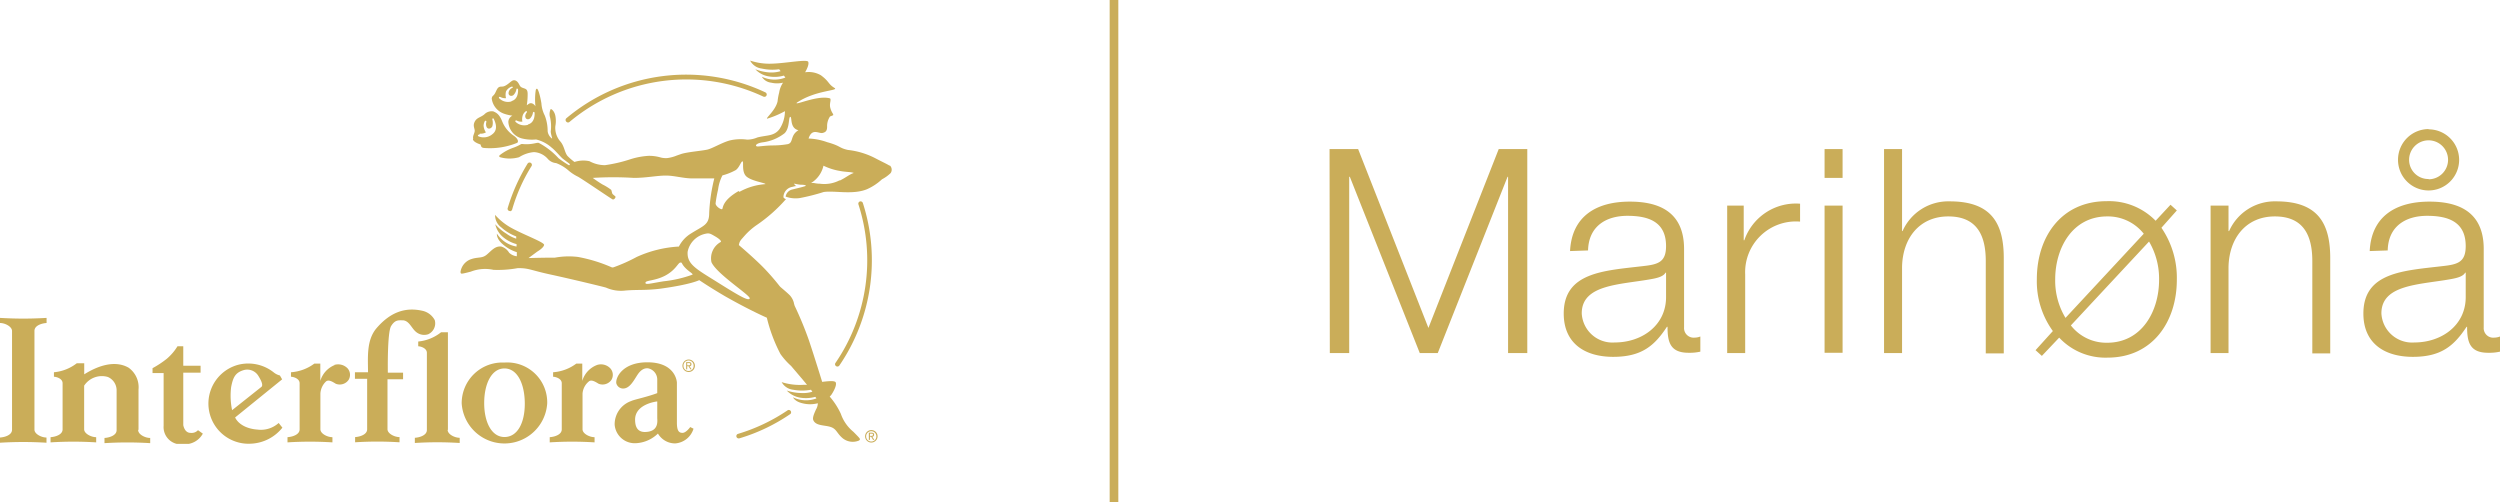
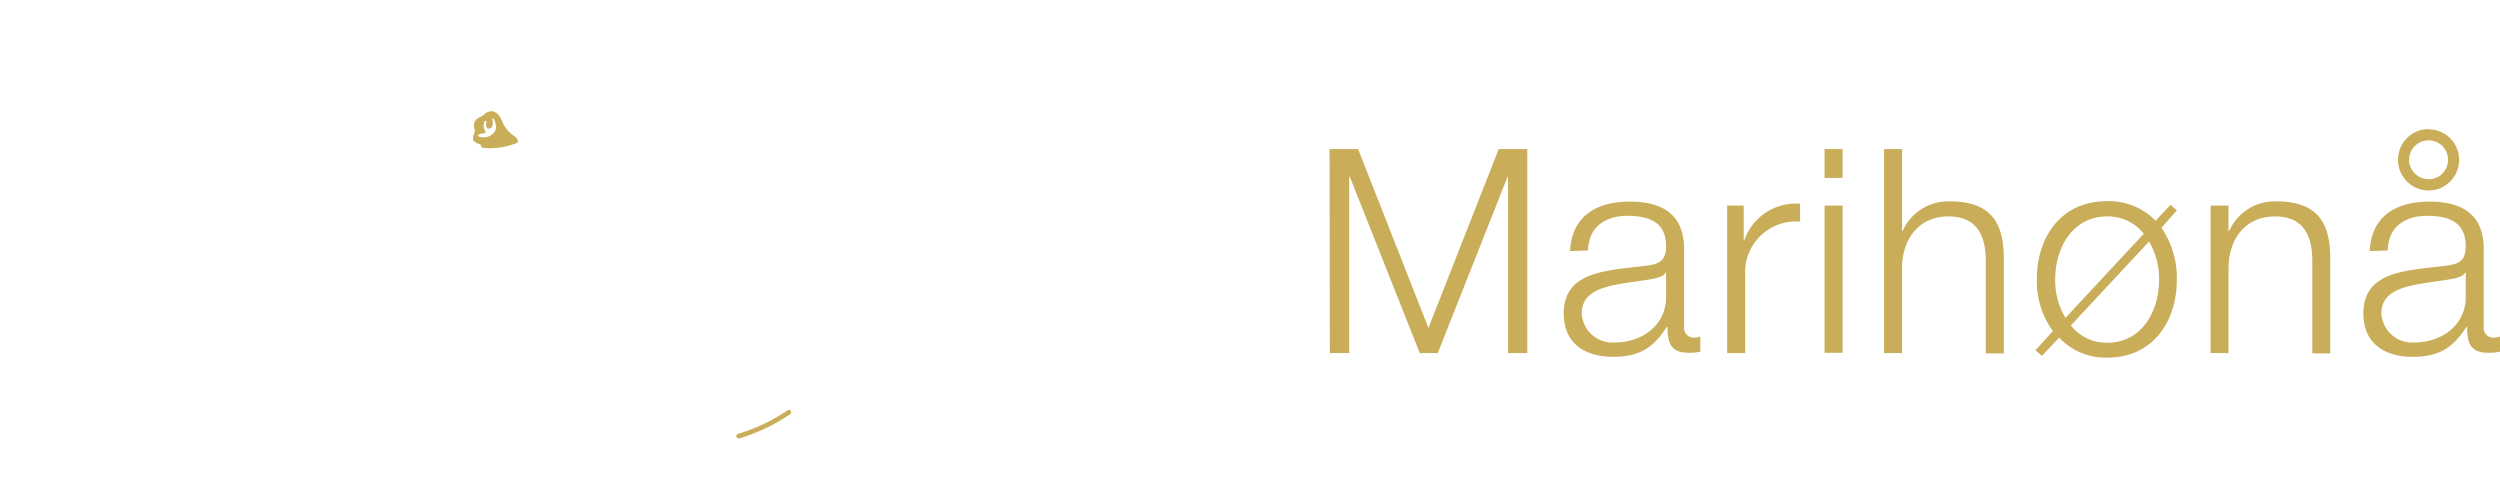
<svg xmlns="http://www.w3.org/2000/svg" viewBox="0 0 288.78 58">
  <defs>
    <style>.cls-1,.cls-2{fill:none;}.cls-2{stroke:#caad59;}.cls-3{clip-path:url(#clip-path);}.cls-4{fill:#caad59;}</style>
    <clipPath id="clip-path">
-       <rect class="cls-1" y="7" width="103.07" height="44.27" />
-     </clipPath>
+       </clipPath>
  </defs>
  <title>379</title>
  <g id="Layer_2" data-name="Layer 2">
    <g id="Layer_1-2" data-name="Layer 1">
-       <line class="cls-2" x1="128.68" x2="128.68" y2="58" />
      <g class="cls-3">
        <path class="cls-4" d="M79.54,42.85a.58.58,0,0,1-.59-.6.59.59,0,0,1,.59-.61.58.58,0,0,1,.58.61.57.57,0,0,1-.58.6m0-1.32a.72.72,0,1,0,.73.72.72.72,0,0,0-.73-.72m-.16.67v-.26h.18c.09,0,.18,0,.18.12s-.1.14-.2.14Zm.49-.13c0-.17-.1-.24-.29-.24h-.32v.83h.12V42.3h.15l.22.36h.14l-.24-.36c.13,0,.22-.08.22-.23" />
        <path class="cls-4" d="M0,36.72v.59c.59,0,1.39.42,1.39.92V49.64c0,.6-.8.86-1.39.9v.6a43.73,43.73,0,0,1,5.37,0v-.6c-.59,0-1.39-.41-1.39-.91V38.22c0-.61.81-.87,1.4-.91v-.59a43.73,43.73,0,0,1-5.37,0M75.92,48.25c0,.33.24,1.63-1.43,1.65-1.09,0-1.12-1-1.13-1.42,0-1.85,2.56-2.11,2.56-2.11v1.88ZM78.83,50c-.42,0-.64-.26-.64-1.18V44.19s-.08-2.34-3.41-2.34c-2.88,0-3.69,1.77-3.59,2.42a.81.81,0,0,0,.79.61c.79,0,1.26-1,1.68-1.62s.83-.74,1.17-.72a1.32,1.32,0,0,1,1.09,1.27v1.6s-.44.17-1,.33c-.82.25-1.81.47-2,.58A2.85,2.85,0,0,0,71,49.06a2.33,2.33,0,0,0,2.53,2.13A3.91,3.91,0,0,0,76,50.08a2.3,2.3,0,0,0,2,1.14,2.4,2.4,0,0,0,2.11-1.7l-.38-.19s-.46.65-.87.67m-20.59.48c-1.48,0-2.34-1.71-2.34-3.92s.84-4,2.34-4,2.33,1.78,2.35,4-.81,3.92-2.35,3.92m0-8.6a4.7,4.7,0,0,0-4.94,4.71,4.95,4.95,0,0,0,9.88,0,4.61,4.61,0,0,0-4.94-4.71m-8.75-3.3a1.38,1.38,0,0,0,.7-1.6,2.13,2.13,0,0,0-1.47-1.09c-2-.44-3.7.22-5.24,2-1.21,1.4-1,3.43-1,5.11H41v.76h1.41v5.83c0,.6-.81.86-1.39.9v.6a39.91,39.91,0,0,1,5.13,0v-.6c-.59,0-1.39-.41-1.39-.91V43.81h1.8v-.76H44.8s-.08-4.66.38-5.39S46,37,46.55,37c.77.06,1,1,1.6,1.41a1.46,1.46,0,0,0,1.34.19m2.25,11.05V38.38h-.79a5,5,0,0,1-2.64,1.07V40c.27,0,1,.21,1,.76v8.91c0,.6-.8.86-1.39.9v.6a40.69,40.69,0,0,1,5.18,0v-.6c-.59,0-1.39-.41-1.39-.91m17.18-7.47A2.81,2.81,0,0,0,67.26,44l0-2h-.69A5.09,5.09,0,0,1,63.89,43v.52c.27,0,1,.2,1,.75v5.33c0,.6-.8.86-1.39.9v.6a40.69,40.69,0,0,1,5.18,0v-.6c-.59,0-1.39-.41-1.39-.91V45.46A2,2,0,0,1,68,44.08c.31-.3.83.06,1.15.25a1.24,1.24,0,0,0,1.47-.44,1.12,1.12,0,0,0-.13-1.35,1.49,1.49,0,0,0-1.53-.38m-30.28,0A2.84,2.84,0,0,0,37,44l0-2h-.69A5.12,5.12,0,0,1,33.61,43v.52c.27,0,1,.2,1,.75v5.33c0,.6-.81.86-1.4.9v.6a40.85,40.85,0,0,1,5.19,0v-.6c-.59,0-1.39-.41-1.39-.91V45.46a2.09,2.09,0,0,1,.63-1.38c.32-.3.83.06,1.15.25a1.24,1.24,0,0,0,1.47-.44,1.12,1.12,0,0,0-.12-1.35,1.51,1.51,0,0,0-1.54-.38M26.7,44.71c.21-1.07.45-1.64,1.39-1.94a1.5,1.5,0,0,1,1.76.66c.2.32.6,1,.36,1.25l-3.4,2.7a8.17,8.17,0,0,1-.11-2.67m3,4.91c-2.09-.18-2.54-1.4-2.54-1.4l5.43-4.4-.26-.45a1.77,1.77,0,0,1-.67-.32,4.73,4.73,0,0,0-4.12-.92A4.64,4.64,0,0,0,29,51.25a4.91,4.91,0,0,0,3.62-1.85l-.43-.54a3.07,3.07,0,0,1-2.47.76M22,50c-.7,0-.83-.9-.83-.9V43.05h2v-.8h-2V40H20.5a5.94,5.94,0,0,1-1.23,1.44,11.23,11.23,0,0,1-1.65,1.09v.56H18.9v6.09a2,2,0,0,0,2.29,2.13,2.36,2.36,0,0,0,2.24-1.22l-.56-.4A1,1,0,0,1,22,50m-6-.38V45a2.77,2.77,0,0,0-1.15-2.53c-1.67-.95-3.71-.12-5.12.77l0-1.28H8.87A5.05,5.05,0,0,1,6.23,43v.52c.27,0,1,.2,1,.75v5.33c0,.6-.8.86-1.39.9v.6a42.11,42.11,0,0,1,5.27,0v-.6c-.58,0-1.39-.41-1.39-.91V44.55a2.44,2.44,0,0,1,2.75-1,1.68,1.68,0,0,1,1,1.49v4.65c0,.6-.81.86-1.4.9v.6a42.28,42.28,0,0,1,5.28,0v-.6c-.59,0-1.39-.41-1.39-.91" />
      </g>
-       <path class="cls-4" d="M65.61,14.15a.26.26,0,0,0,.18-.07,21,21,0,0,1,22.39-2.92.27.27,0,0,0,.36-.13.27.27,0,0,0-.13-.36,21.5,21.5,0,0,0-23,3,.27.27,0,0,0,0,.38.28.28,0,0,0,.2.1m34.06,9.3a.28.28,0,0,0-.34-.18.27.27,0,0,0-.17.34,21,21,0,0,1-2.65,18.31.25.25,0,0,0,.07.37.21.21,0,0,0,.15.05.28.28,0,0,0,.22-.11h0a21.56,21.56,0,0,0,2.72-18.78M58.9,24.4a.27.27,0,0,0,.26-.2,19.75,19.75,0,0,1,2.23-5,.27.27,0,1,0-.46-.28,21.76,21.76,0,0,0-2.29,5.13.26.26,0,0,0,.2.32h.06" />
      <g class="cls-3">
        <path class="cls-4" d="M100.64,51a.58.58,0,0,1-.59-.6.59.59,0,1,1,1.18,0,.58.58,0,0,1-.59.6m0-1.32a.72.72,0,1,0,.73.72.71.71,0,0,0-.73-.72m-.15.67v-.26h.17c.09,0,.18,0,.18.12s-.09.14-.2.14Zm.48-.13c0-.17-.09-.24-.29-.24h-.32v.83h.13v-.36h.14l.22.36H101l-.24-.36a.22.22,0,0,0,.21-.23" />
        <path class="cls-4" d="M102.81,19.18h0c-.27-.2-.78-.42-1.62-.86a9,9,0,0,0-3.25-1c-1.07-.24-.78-.45-2.4-.9A7.16,7.16,0,0,0,93.4,16c.39-1.24,1.18-.55,1.6-.64s.56-.29.54-.83a2,2,0,0,1,.34-1.08,3.53,3.53,0,0,0,.33-.13c.05,0,.05-.1,0-.18a2.27,2.27,0,0,1-.32-.77c-.08-.46.14-.82,0-1-1.4-.43-4.12.86-3.86.5,2.16-1.47,4.93-1.38,4.37-1.71-.75-.45-.59-.74-1.57-1.46A2.79,2.79,0,0,0,93,8.35c.14-.24.49-.89.36-1.21s-2.52.16-4.11.21A7.07,7.07,0,0,1,86.65,7,1.76,1.76,0,0,0,88,7.92,5.7,5.7,0,0,0,90,8s.17.22.17.22a3.78,3.78,0,0,1-1.27.15A5.51,5.51,0,0,1,87.25,8a2.69,2.69,0,0,0,1.59.83,3.88,3.88,0,0,0,1.71-.1l.17.23A3.39,3.39,0,0,1,88,8.86a1.44,1.44,0,0,0,1.08.69,3,3,0,0,0,1.37,0A2.83,2.83,0,0,0,90,10.71a6.36,6.36,0,0,0-.18,1c-.24,1.05-1.38,1.92-1.21,2a10.55,10.55,0,0,0,2.06-.87,3.8,3.8,0,0,1-.64,2.09c-.64.82-1.43.66-2.55.95a3.1,3.1,0,0,1-1.17.25,5.58,5.58,0,0,0-2,.09c-.92.25-2,.92-2.6,1.06s-2.25.27-3,.5l-.52.18a4.31,4.31,0,0,1-1.11.3,2.44,2.44,0,0,1-.73-.06A4.8,4.8,0,0,0,74.94,18a8.59,8.59,0,0,0-2.14.4,16.76,16.76,0,0,1-2.92.68,3.77,3.77,0,0,1-1.79-.46,3.28,3.28,0,0,0-1.73.09,6.42,6.42,0,0,1-.8-.69c-.35-.41-.36-1.16-.86-1.71a2.38,2.38,0,0,1-.55-1.75,3.12,3.12,0,0,0,0-1.18c-.11-.56-.46-.81-.54-.78a1.36,1.36,0,0,0-.06,1,4.69,4.69,0,0,1,.07,1.58c0,.31.2.83.15.83a1.23,1.23,0,0,1-.51-.86,5,5,0,0,0-.33-1.8,3.59,3.59,0,0,1-.39-1.41c-.16-1-.41-1.76-.54-1.69s-.11.18-.15.43a7.36,7.36,0,0,0,0,1.6h0c-.19-.31-.5-.46-.78-.28l-.22.16a7.94,7.94,0,0,0,.1-1.28c0-.58-.2-.6-.54-.72s-.33-.23-.51-.53-.47-.46-.75-.29S58.43,10,58,10s-.51.12-.75.64-.38.34-.45.73a2.14,2.14,0,0,0,1.47,1.78,4.83,4.83,0,0,0,.92.21.83.83,0,0,0-.47.72,2.1,2.1,0,0,0,1.52,1.9,4.87,4.87,0,0,0,1.68.13,4.09,4.09,0,0,1,1.81.95c.34.25.92.94,1.22,1.22.12.11.85.63.9.7h0a.6.6,0,0,0-.11.12,11.11,11.11,0,0,1-1.23-.83,8.33,8.33,0,0,0-2.27-1.76c-.15-.06-.44.07-.93.12a4.2,4.2,0,0,1-1,0c-.18,0-.28.17-1,.43a5.42,5.42,0,0,0-1.54.83c-.19.14-.08.24,0,.27a4,4,0,0,0,2.19,0,3.84,3.84,0,0,1,1.71-.59,2.28,2.28,0,0,1,1.57.74,1.45,1.45,0,0,0,1,.53,4.66,4.66,0,0,1,1.39.82,5,5,0,0,0,1.13.75c.58.32,3.82,2.54,4,2.62s.41-.25.32-.34-.29-.23-.34-.31-.09-.37-.14-.45a6.09,6.09,0,0,0-1-.62c-.4-.24-.78-.5-1.13-.76a37.81,37.81,0,0,1,4.75,0c1.43,0,2.68-.27,3.69-.27s2,.33,3.09.33c2.06,0,2.51,0,2.51,0a20,20,0,0,0-.59,4c0,1.38-.66,1.45-2.1,2.36a3.74,3.74,0,0,0-1.4,1.51,13.52,13.52,0,0,0-4.87,1.2,19.06,19.06,0,0,1-2.66,1.19.33.33,0,0,1-.25,0,17.46,17.46,0,0,0-3.88-1.19,8.85,8.85,0,0,0-2.65.08c-1.55,0-3.06.05-3.06.05l1-.74c.28-.17.75-.49.8-.78s-2.26-1.14-3.66-1.9a7,7,0,0,1-2-1.57,1.73,1.73,0,0,0,.71,1.44,5.42,5.42,0,0,0,1.73,1.05,0,0,0,0,0,0,0v.26A3.88,3.88,0,0,1,58.51,27a5.39,5.39,0,0,1-1.3-1.1,2.69,2.69,0,0,0,.94,1.52,4.08,4.08,0,0,0,1.52.78l0,.13v.15a3.37,3.37,0,0,1-2.27-1.49s-.09.52.58,1.14a4.53,4.53,0,0,0,1.72,1l0,.47a1.48,1.48,0,0,1-.89-.41,1.61,1.61,0,0,0-.9-.71c-.72-.09-1.14.48-1.69.94s-1,.23-1.84.53a1.83,1.83,0,0,0-1.19,1.49c.08.21-.06.26,1.19-.06A4.54,4.54,0,0,1,57,31.17a12.77,12.77,0,0,0,2.82-.2c1.32,0,1.41.23,3.81.75s6.33,1.47,6.39,1.51a4.22,4.22,0,0,0,2.22.33c1.42-.12,2.19,0,3.94-.2,3.64-.49,4.59-1,4.59-1s1.3.88,3,1.87c2.81,1.6,4.81,2.47,4.81,2.47a18.12,18.12,0,0,0,1.57,4.19,8.06,8.06,0,0,0,1.23,1.38c.65.77,1.25,1.46,1.84,2.18l-.38,0a7,7,0,0,1-2.55-.31,1.73,1.73,0,0,0,1.33.88,5.68,5.68,0,0,0,2.06,0s.16.23.16.23a3.71,3.71,0,0,1-1.27.15,5.51,5.51,0,0,1-1.69-.29,2.73,2.73,0,0,0,1.59.83,4.08,4.08,0,0,0,1.71-.1l.13.18,0,0a3.42,3.42,0,0,1-2.71-.13s.19.48,1.08.69a3.52,3.52,0,0,0,1.79,0,1.48,1.48,0,0,1-.22.73c-.15.35-.44.93-.3,1.23.29.67,1.3.55,2,.78s.71.74,1.4,1.31a1.85,1.85,0,0,0,1.89.25c.14-.18.25-.08-.66-1a4.64,4.64,0,0,1-1.45-2.07,8.26,8.26,0,0,0-1.29-2,1.36,1.36,0,0,0,.27-.33s.59-.9.43-1.3c-.09-.22-.74-.17-1.57-.07,0,0-.88-2.86-1.52-4.77a40.15,40.15,0,0,0-1.65-4,2.64,2.64,0,0,1-.11-.41,2.08,2.08,0,0,0-.43-.79c-.26-.28-1-.89-1.12-1s-.56-.75-1.67-1.94-3.12-2.89-3.12-2.89c.08-.49.23-.58.66-1.08a7.71,7.71,0,0,1,1.39-1.23,17.73,17.73,0,0,0,3.39-3h0a.5.5,0,0,1-.29-.2l0-.06v-.07a1.22,1.22,0,0,1,1-1.08l.35-.09.14,0c-.23-.14-.28-.3-.24-.29a5,5,0,0,0,.76.13h.07c.33,0,.7.08.37.18-.56.17-.58.15-1.38.36a1,1,0,0,0-.82.83,3.36,3.36,0,0,0,1.63.17,23.51,23.51,0,0,0,2.76-.7c1.26-.19,3.36.35,5-.32a6.25,6.25,0,0,0,1.74-1.15,4.09,4.09,0,0,0,1-.72.68.68,0,0,0-.15-.93M59.1,11.71a1.43,1.43,0,0,1-1.43-.35c-.1-.11,0-.22.14-.15a1.14,1.14,0,0,0,.64.13,1.59,1.59,0,0,1,0-.78,1.15,1.15,0,0,1,.63-.54c.15-.06.2.1.11.13a.7.7,0,0,0-.44.55c-.05.38.35.47.57.27a1.27,1.27,0,0,0,.33-.64c0-.16.18-.09.19,0s.07,1.14-.77,1.35M61,14.41a1.45,1.45,0,0,1-1.44-.33c-.09-.1,0-.22.14-.15a1.09,1.09,0,0,0,.64.12,1.44,1.44,0,0,1,.06-.77,1,1,0,0,1,.33-.42c.12-.08.18.07.11.14a.78.78,0,0,0-.17.41c0,.38.35.46.57.26a1.2,1.2,0,0,0,.32-.65c.05-.16.18-.09.19,0s.08,1.13-.75,1.35m19,17.35a13.92,13.92,0,0,1-3.32.77c-1.57.25-2.15.45-2.12.16s1.12-.19,2.31-.83,1.45-1.46,1.71-1.49.09.09.54.57.91.68.88.82m6.6,2.76c-.14.33-1.25-.32-3.92-2-2.35-1.46-3.34-2-3.25-3.4a2.65,2.65,0,0,1,2.07-2.08c.44-.1.58,0,1.1.3s.79.58.64.66a2.15,2.15,0,0,0-1.06,2.32c.6,1.38,4.55,3.86,4.42,4.19m-1.28-12.4c-1.83,1.05-1.8,1.89-1.88,2.06s-.81-.3-.78-.65a15.47,15.47,0,0,1,.29-1.6,4.85,4.85,0,0,1,.5-1.62A6.66,6.66,0,0,0,85,19.64c.43-.32.59-1,.77-1s-.16,1.26.49,1.78,2.18.71,2.16.85a7.13,7.13,0,0,0-3,.89M91,16.65a10.3,10.3,0,0,1-1.71.15c-.74,0-1.57.12-1.76.12-.35,0-.29-.34.5-.47a5.17,5.17,0,0,0,2.6-1.06c.62-.61.43-1.88.66-1.89s-.09,1.31.94,1.54c-1,.62-.54,1.44-1.23,1.61m6,4.17a3.84,3.84,0,0,1-2.3.4c-.34,0-.54-.06-.71-.08l-.3,0a3.15,3.15,0,0,0,1.43-2,6.88,6.88,0,0,0,1.87.6c.68.14,1.35.11,1.63.24-.51.17-.91.54-1.62.88" />
      </g>
      <path class="cls-4" d="M54.63,16.07c0,.21.34.44.82.6.15,0,0,.38.45.42a8.29,8.29,0,0,0,3.84-.59c.2-.15.06-.49-.36-.8A3.63,3.63,0,0,1,58,14c-.36-.9-.75-1-1-1.13a1.17,1.17,0,0,0-1.06.35c-.46.37-.86.35-1.11.85s.05.8,0,1.11-.24.52-.17.86m.77-.6a1.22,1.22,0,0,0,.7-.15,1.55,1.55,0,0,1-.27-.8A1.2,1.2,0,0,1,56,14c.09-.13.22,0,.18.1a.8.8,0,0,0,0,.49c.11.4.55.31.69,0a1.46,1.46,0,0,0,0-.79c0-.18.14-.17.2,0s.57,1.11-.18,1.69a1.56,1.56,0,0,1-1.59.27c-.15-.06-.12-.21.07-.21" />
      <path class="cls-4" d="M91,47.38a20.92,20.92,0,0,1-5.76,2.74h0a.27.27,0,0,0-.17.34.28.28,0,0,0,.35.17h0a21,21,0,0,0,5.88-2.81.27.27,0,0,0-.3-.44" />
      <path class="cls-4" d="M153.58,17.22h3.3L165,37.88l8.12-20.66h3.3V40.78H174.2V20.42h-.06l-8.06,20.36H164l-8.08-20.36h-.07V40.78h-2.24Z" />
      <path class="cls-4" d="M181.36,29c.2-4,3-5.71,6.9-5.71,3,0,6.27.92,6.27,5.47v9.05A1.11,1.11,0,0,0,195.75,39a1.84,1.84,0,0,0,.66-.13v1.75a5.63,5.63,0,0,1-1.35.13c-2.11,0-2.44-1.19-2.44-3h-.07c-1.45,2.21-2.94,3.47-6.21,3.47s-5.71-1.56-5.71-5c0-4.78,4.66-4.95,9.15-5.48,1.71-.19,2.67-.43,2.67-2.31,0-2.8-2-3.5-4.46-3.5s-4.48,1.19-4.55,4Zm11.09,2.5h-.07c-.26.5-1.18.66-1.75.76-3.53.63-7.92.6-7.92,3.93a3.55,3.55,0,0,0,3.8,3.37c3.17,0,6-2,5.94-5.35Z" />
      <path class="cls-4" d="M199.51,23.75h1.91v4h.07a6.3,6.3,0,0,1,6.44-4.22V25.6a5.86,5.86,0,0,0-6.34,6.11v9.07h-2.08Z" />
      <path class="cls-4" d="M210.76,17.22h2.08v3.33h-2.08Zm0,6.53h2.08v17h-2.08Z" />
      <path class="cls-4" d="M217.63,17.22h2.08v9.47h.06a5.77,5.77,0,0,1,5.45-3.43c4.78,0,6.24,2.5,6.24,6.56v11h-2.08V30.15c0-2.93-1-5.15-4.33-5.15s-5.28,2.51-5.34,5.85v9.93h-2.08Z" />
      <path class="cls-4" d="M251.45,24.31l-1.78,2a10.22,10.22,0,0,1,1.78,6c0,4.88-2.83,9-8,9A7.31,7.31,0,0,1,237.86,39l-2,2.11-.73-.66,2-2.21a9.78,9.78,0,0,1-1.85-6c0-4.89,2.84-9,8.05-9A7.52,7.52,0,0,1,249,25.5l1.72-1.85ZM247.63,27a5.27,5.27,0,0,0-4.23-2c-4,0-6,3.64-6,7.27a8.3,8.3,0,0,0,1.19,4.45Zm-8.42,10.59a5.19,5.19,0,0,0,4.19,2c4,0,6-3.63,6-7.26a8.48,8.48,0,0,0-1.16-4.43Z" />
      <path class="cls-4" d="M255.35,23.75h2.07v2.94h.07a5.77,5.77,0,0,1,5.45-3.43c4.78,0,6.23,2.5,6.23,6.56v11H267.1V30.15c0-2.93-1-5.15-4.33-5.15s-5.28,2.51-5.35,5.85v9.93h-2.07Z" />
      <path class="cls-4" d="M273.73,29c.19-4,3-5.71,6.9-5.71,3,0,6.27.92,6.27,5.47v9.05A1.1,1.1,0,0,0,288.12,39a1.89,1.89,0,0,0,.66-.13v1.75a5.76,5.76,0,0,1-1.36.13c-2.11,0-2.44-1.19-2.44-3h-.06c-1.46,2.21-2.94,3.47-6.21,3.47s-5.71-1.56-5.71-5c0-4.78,4.65-4.95,9.14-5.48,1.72-.19,2.68-.43,2.68-2.31,0-2.8-2-3.5-4.46-3.5s-4.49,1.19-4.55,4Zm11.09,2.5h-.07c-.26.5-1.19.66-1.75.76-3.53.63-7.92.6-7.92,3.93a3.55,3.55,0,0,0,3.8,3.37c3.16,0,6-2,5.94-5.35Zm-4.29-16.56A3.53,3.53,0,1,1,277,18.44,3.54,3.54,0,0,1,280.53,14.91Zm0,5.77a2.25,2.25,0,1,0-2.25-2.24A2.22,2.22,0,0,0,280.53,20.68Z" />
    </g>
  </g>
</svg>